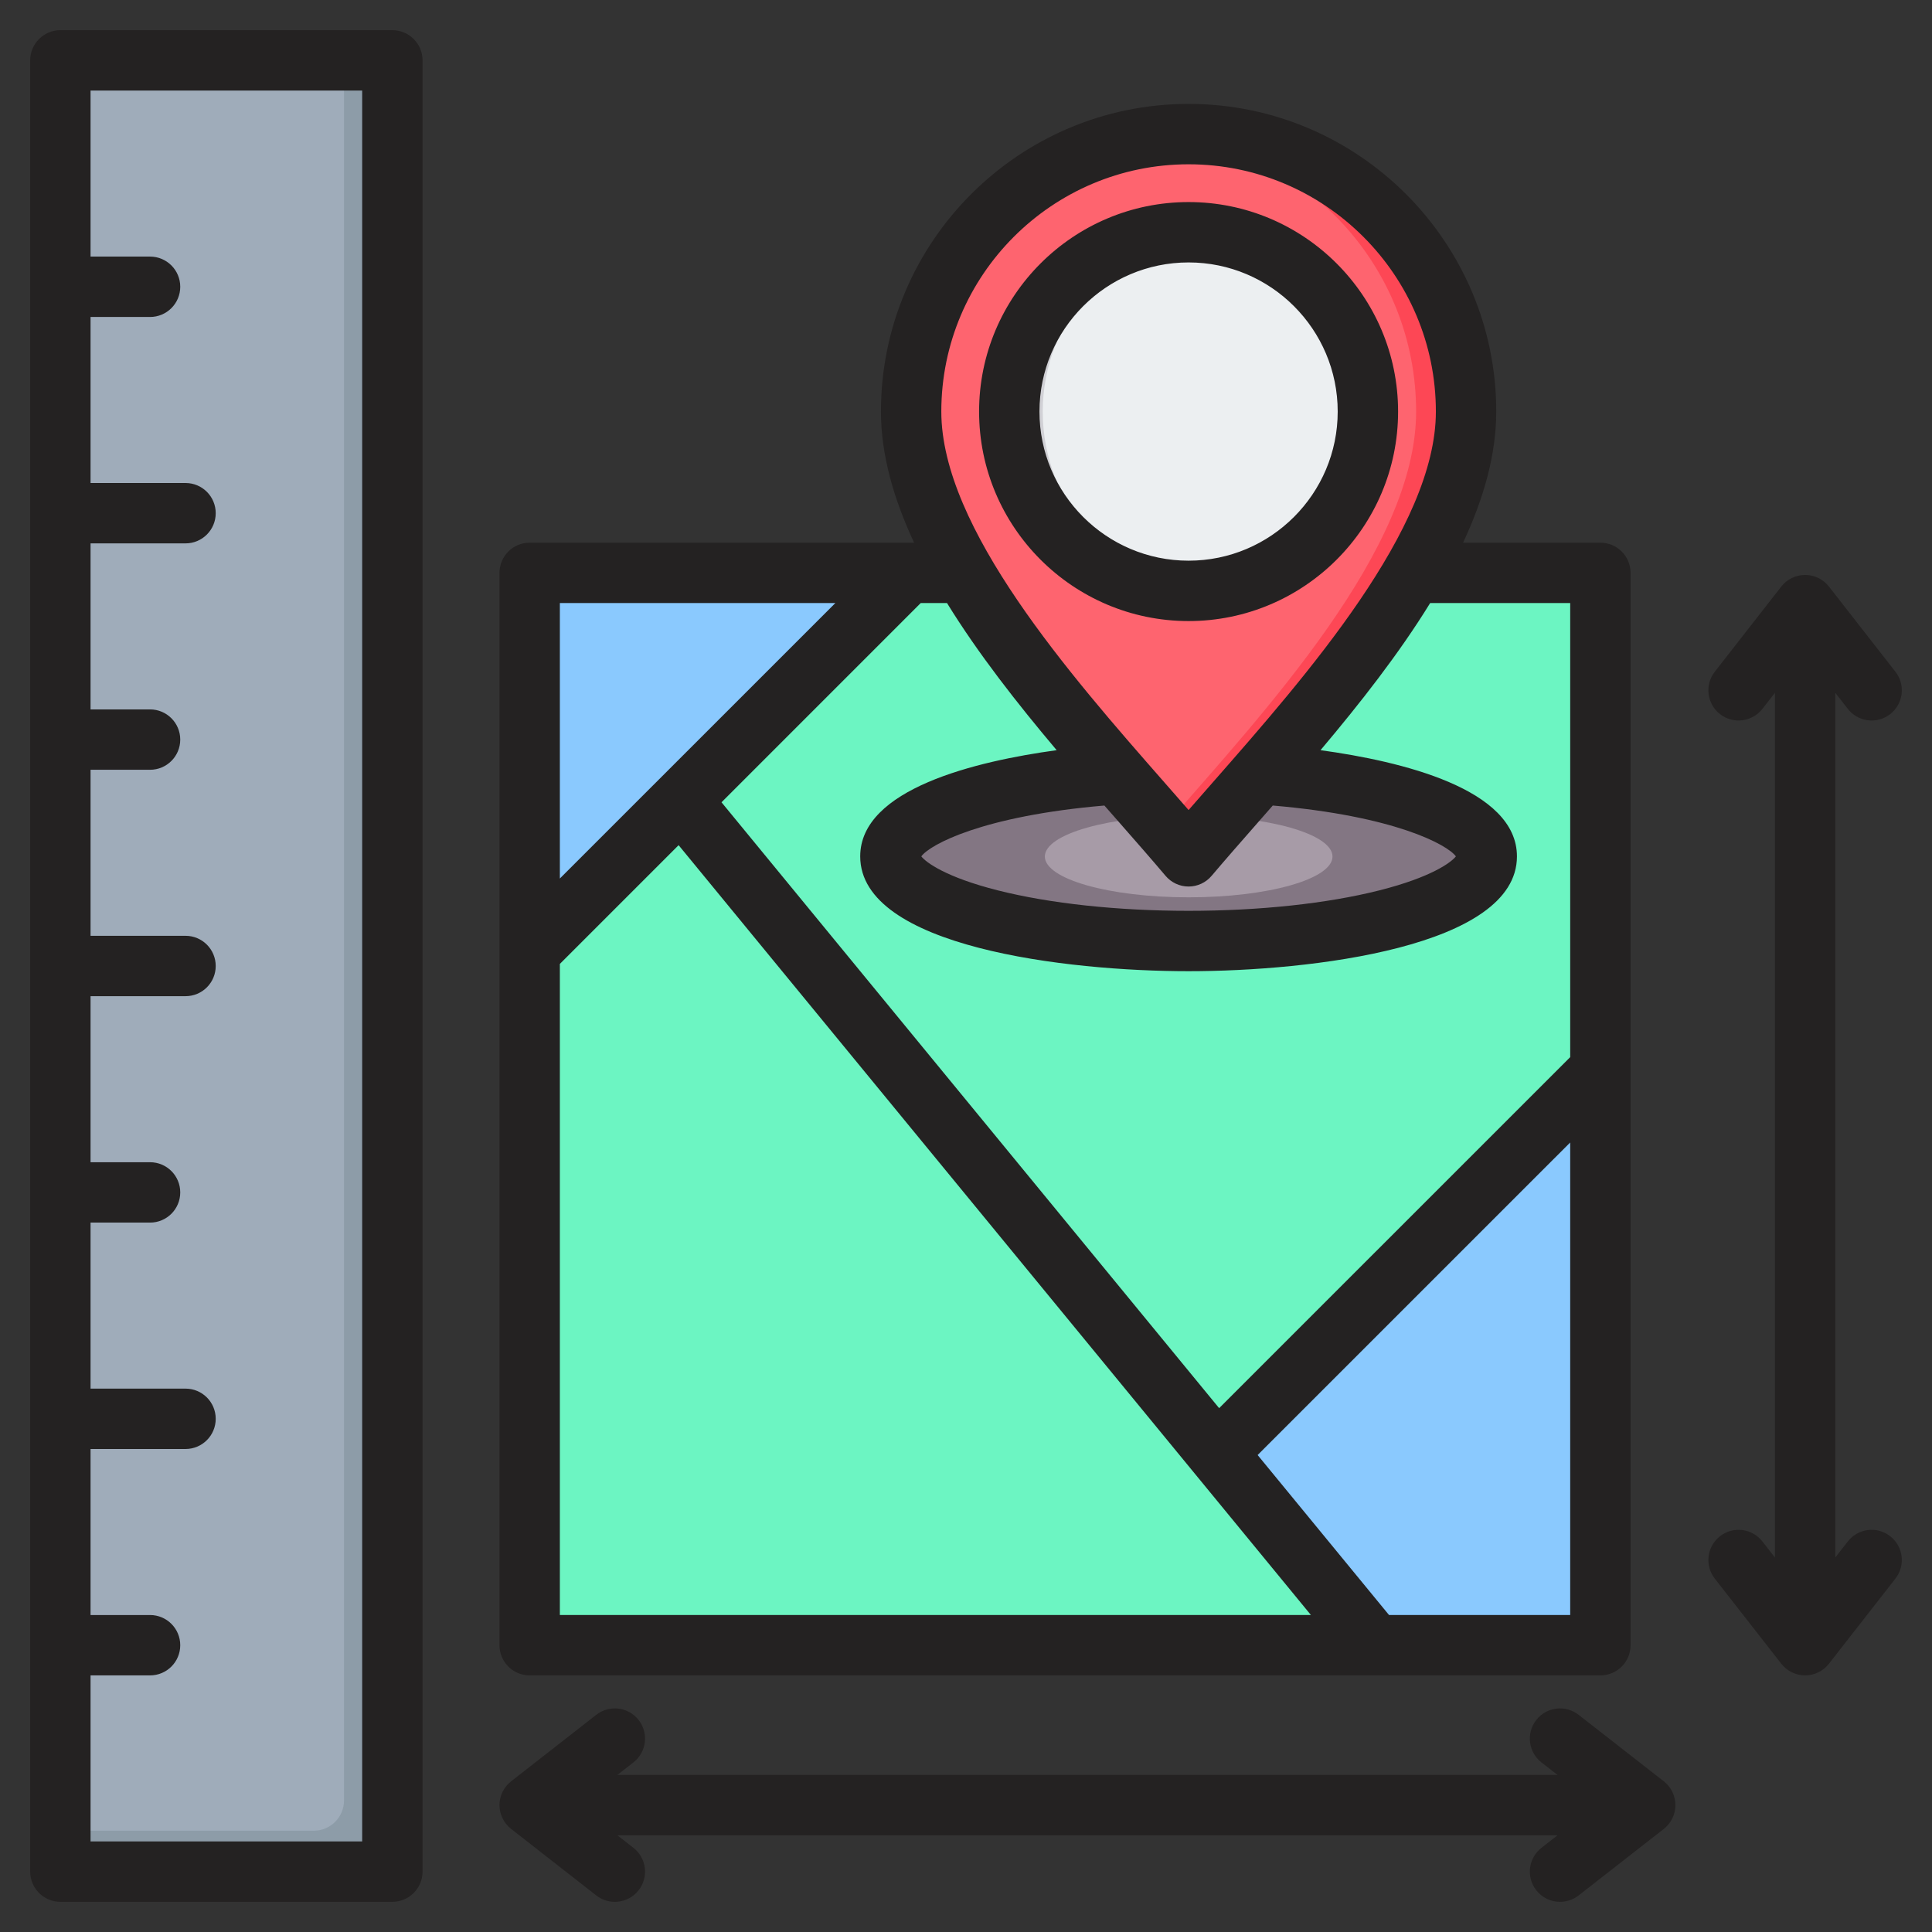
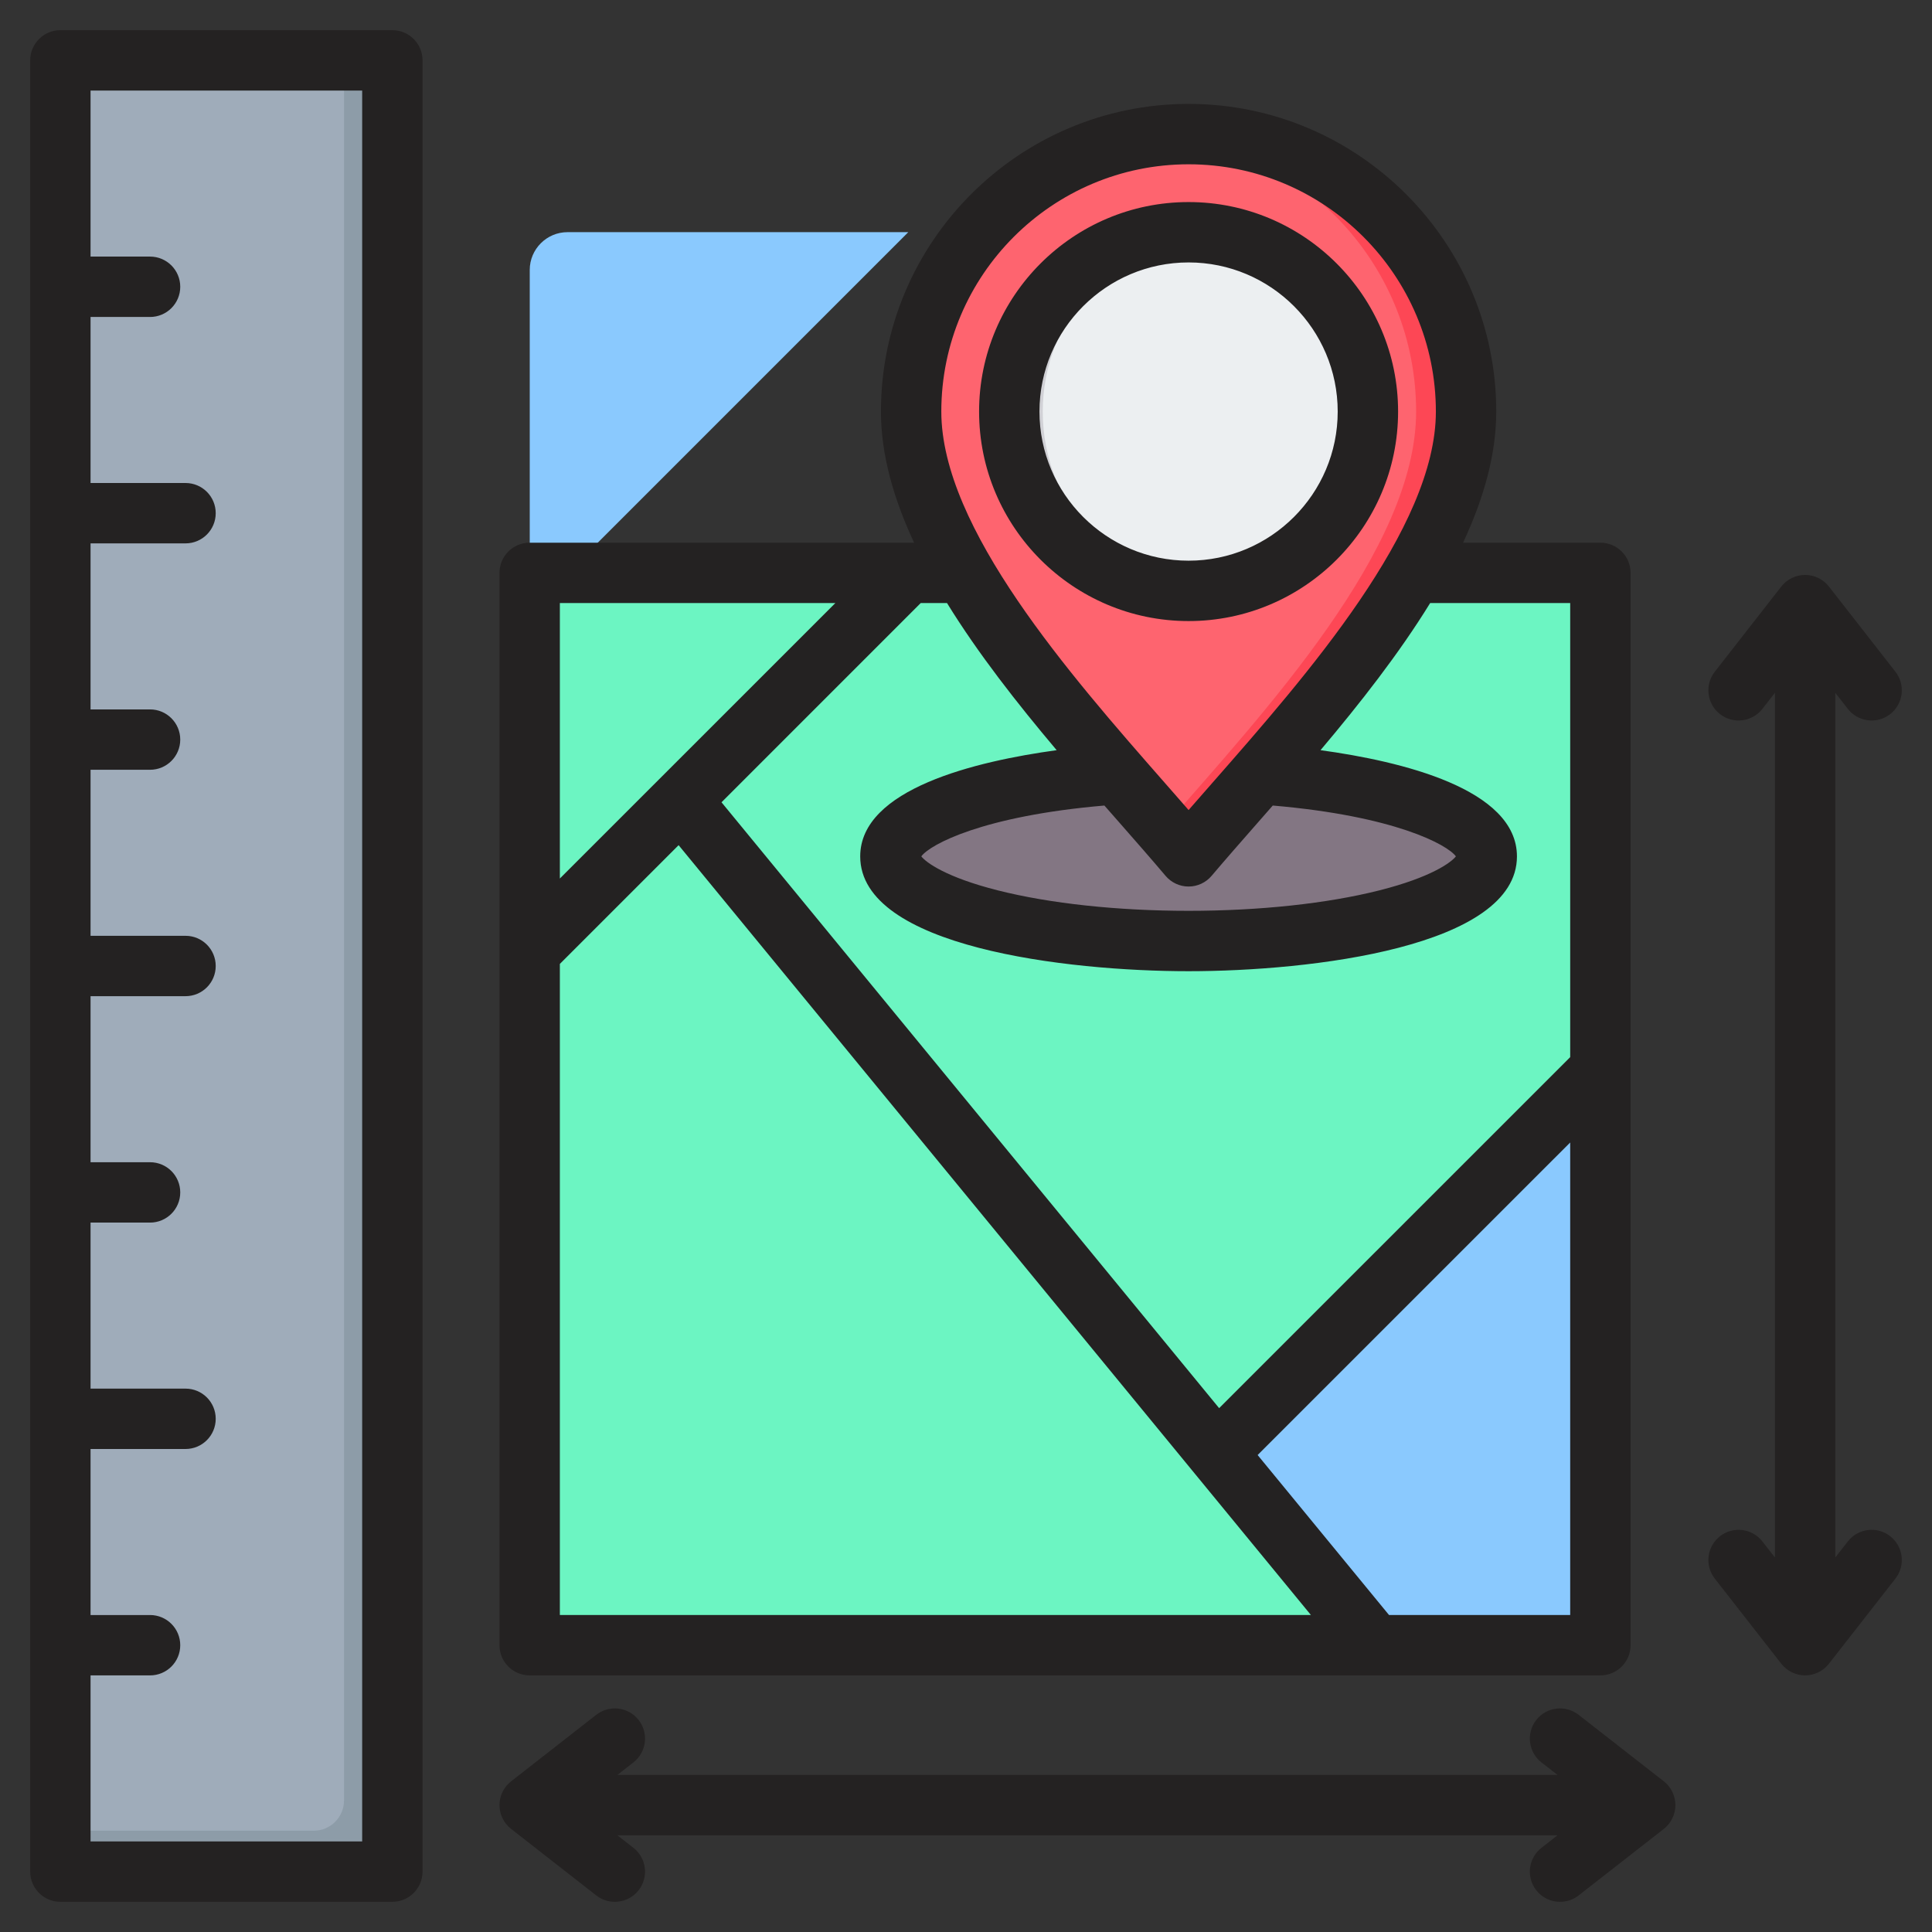
<svg xmlns="http://www.w3.org/2000/svg" id="Layer_1" enable-background="new 0 0 512 512" viewBox="0 0 512 512">
  <rect x="0" y="0" width="512" height="512" fill="#333333" stroke="none" />
  <g clip-rule="evenodd" fill-rule="evenodd">
    <g>
      <g>
        <path d="m16.021 488.027v-464c0-4.4 3.6-8 8-8h71.975c4.4 0 8 3.6 8 8v464c0 4.4-3.6 8-8 8h-71.975c-4.4 0-8-3.6-8-8z" fill="#9facba" />
        <path d="m16.021 488.027v-2.871h67.146c4.4 0 8-3.6 8-8v-461.129h4.828c4.4 0 8 3.6 8 8v464c0 4.4-3.6 8-8 8h-71.974c-4.4 0-8-3.6-8-8z" fill="#8d9ca8" />
      </g>
      <g>
        <path d="m150.387 151.845h263.747c5.5 0 10 4.5 10 10v264.181c0 5.5-4.5 10-10 10h-263.747c-5.5 0-10-4.5-10-10v-264.182c0-5.5 4.5-9.999 10-9.999z" fill="#6cf5c2" />
        <g fill="#8ac9fe">
-           <path d="m140.387 161.844v90.319l40.051-40.05 60.268-60.269h-90.319c-5.5.001-10 4.5-10 10z" />
+           <path d="m140.387 161.844l40.051-40.05 60.268-60.269h-90.319c-5.5.001-10 4.5-10 10z" />
          <path d="m424.133 283.485-101.613 101.613 41.829 50.927h49.785c5.5 0 10-4.5 10-10v-142.54z" />
        </g>
      </g>
      <g>
        <ellipse cx="315.009" cy="226.987" fill="#837683" rx="79.02" ry="22.421" />
-         <ellipse cx="315.009" cy="226.987" fill="#a79ba7" rx="38.116" ry="10.815" />
        <path d="m315.009 226.963c-26.218-31.002-73.532-78.254-73.532-117.866 0-40.61 32.921-73.532 73.532-73.532 40.61 0 73.532 32.921 73.532 73.532-.001 39.612-47.314 86.863-73.532 117.866z" fill="#fe646f" />
        <path d="m315.009 226.963c-2.086-2.467-4.308-5.038-6.627-7.699 26.823-30.776 66.905-73.707 66.905-110.167 0-38.376-29.401-69.881-66.905-73.231 2.183-.195 4.393-.3 6.627-.3 40.61 0 73.532 32.921 73.532 73.532-.001 39.611-47.314 86.862-73.532 117.865z" fill="#fd4755" />
        <ellipse cx="315.009" cy="109.097" fill="#eceff1" rx="47.521" ry="47.521" transform="matrix(.999 -.042 .042 .999 -4.262 13.186)" />
        <path d="m315.009 61.576c1.492 0 2.967.073 4.425.207-24.17 2.232-43.097 22.561-43.097 47.314s18.927 45.082 43.097 47.314c-1.457.134-2.933.207-4.425.207-26.245 0-47.521-21.276-47.521-47.521s21.276-47.521 47.521-47.521z" fill="#d1d1d6" />
      </g>
    </g>
    <path d="m275.467 109.067c0-21.788 17.731-39.519 39.519-39.519 21.793 0 39.519 17.731 39.519 39.519 0 21.793-17.726 39.519-39.519 39.519-21.788 0-39.519-17.726-39.519-39.519zm95.042 0c0-30.609-24.899-55.518-55.522-55.518-30.609 0-55.518 24.909-55.518 55.518 0 30.618 24.909 55.522 55.518 55.522 30.622.001 55.522-24.903 55.522-55.522zm131.797 309.28-17.627 22.569c-1.52 1.94-3.841 3.078-6.303 3.078-2.466 0-4.787-1.139-6.307-3.078l-17.632-22.569c-2.721-3.488-2.099-8.51 1.379-11.231 3.483-2.721 8.51-2.109 11.231 1.379l3.333 4.26v-229.15l-3.333 4.26c-2.72 3.483-7.747 4.099-11.231 1.384-3.478-2.72-4.1-7.752-1.379-11.231l17.632-22.584c1.52-1.939 3.841-3.069 6.307-3.069 2.462 0 4.782 1.13 6.303 3.069l17.627 22.584c2.721 3.478 2.099 8.51-1.379 11.231-3.488 2.716-8.51 2.099-11.23-1.384l-3.319-4.26v229.14l3.319-4.25c2.72-3.488 7.752-4.1 11.23-1.379s4.1 7.743 1.379 11.231zm-280.93-258.53-73.008 72.999v-72.999zm58.652 38.987c-21.332 2.923-52.063 10.233-52.063 28.152 0 24.019 54.703 30.421 87.021 30.421 32.322 0 87.021-6.401 87.021-30.421 0-17.919-30.717-25.229-52.058-28.152 10.478-12.417 20.8-25.577 29.056-38.987h37.114v120.332l-93.031 93.027-131.878-160.562 52.788-52.797h6.971c8.26 13.41 18.586 26.57 29.059 38.987zm16.507 19.063c-1.266-1.44-2.556-2.909-3.86-4.392-32.219 2.753-46.25 10.341-48.519 13.471 1.233 1.6 6.5 5.521 20.193 8.99 13.857 3.511 31.847 5.441 50.637 5.441 18.799 0 36.78-1.93 50.641-5.441 13.688-3.469 18.959-7.39 20.202-8.99-2.283-3.121-16.305-10.718-48.533-13.471-1.29 1.483-2.579 2.942-3.85 4.392-4.429 5.05-8.618 9.818-12.351 14.229-1.52 1.803-3.751 2.843-6.109 2.843-2.349 0-4.589-1.04-6.109-2.843-3.728-4.411-7.908-9.179-12.342-14.229zm18.451-174.329c-36.13 0-65.529 29.399-65.529 65.529 0 30.891 34.158 69.817 59.1 98.251 2.212 2.518 4.359 4.971 6.43 7.348 2.071-2.377 4.222-4.829 6.43-7.348 24.942-28.434 59.104-67.36 59.104-98.251-.001-36.13-29.395-65.529-65.535-65.529zm53.122 384.458h48.01v-125.226l-82.832 82.827zm-219.74-172.549v172.549h199.04l-167.57-204.02zm-8.002 188.548h283.75c4.42 0 8.002-3.577 8.002-7.997v-284.183c0-4.42-3.582-7.997-8.002-7.997h-36.389c5.451-11.65 8.793-23.342 8.793-34.751 0-44.951-36.573-81.533-81.533-81.533-44.951 0-81.528 36.582-81.528 81.533 0 11.41 3.346 23.101 8.788 34.751h-101.88c-4.42 0-7.997 3.577-7.997 7.997v284.183c-.001 4.419 3.576 7.997 7.996 7.997zm303.631 34.374c0 2.466-1.13 4.787-3.069 6.307l-22.579 17.632c-1.464 1.139-3.201 1.69-4.923 1.69-2.382 0-4.73-1.05-6.307-3.069-2.721-3.493-2.099-8.515 1.379-11.231l4.26-3.332h-249.15l4.26 3.332c3.478 2.716 4.1 7.738 1.379 11.231-2.721 3.478-7.753 4.1-11.231 1.379l-22.569-17.632c-1.939-1.52-3.078-3.841-3.078-6.307 0-2.462 1.139-4.792 3.078-6.302l22.569-17.627c3.478-2.721 8.51-2.104 11.231 1.379 2.72 3.478 2.099 8.51-1.379 11.23l-4.26 3.319h249.149l-4.26-3.319c-3.478-2.72-4.1-7.752-1.379-11.23 2.716-3.483 7.747-4.1 11.231-1.379l22.579 17.627c1.939 1.51 3.069 3.84 3.069 6.302zm-348.017 9.626h-71.983v-44h15.768c4.42 0 8.002-3.577 8.002-7.997s-3.582-8.002-8.002-8.002h-15.768v-44h25.173c4.42 0 7.997-3.582 7.997-8.002s-3.577-7.997-7.997-7.997h-25.173v-44h15.768c4.42 0 8.002-3.582 8.002-8.002s-3.582-7.997-8.002-7.997h-15.768v-44.005h25.173c4.42 0 7.997-3.577 7.997-7.997s-3.577-8.002-7.997-8.002h-25.173v-44h15.768c4.42 0 8.002-3.577 8.002-7.997s-3.582-8.002-8.002-8.002h-15.768v-44h25.173c4.42 0 7.997-3.582 7.997-8.002s-3.577-7.997-7.997-7.997h-25.173v-44h15.768c4.42 0 8.002-3.582 8.002-8.002s-3.582-8.002-8.002-8.002h-15.768v-44h71.983zm7.997-479.999h-87.981c-4.406 0-7.997 3.582-7.997 8.002v479.998c0 4.42 3.591 8.002 7.997 8.002h87.981c4.42 0 8.002-3.582 8.002-8.002v-479.998c0-4.42-3.583-8.002-8.002-8.002z" fill="#242222" />
  </g>
</svg>